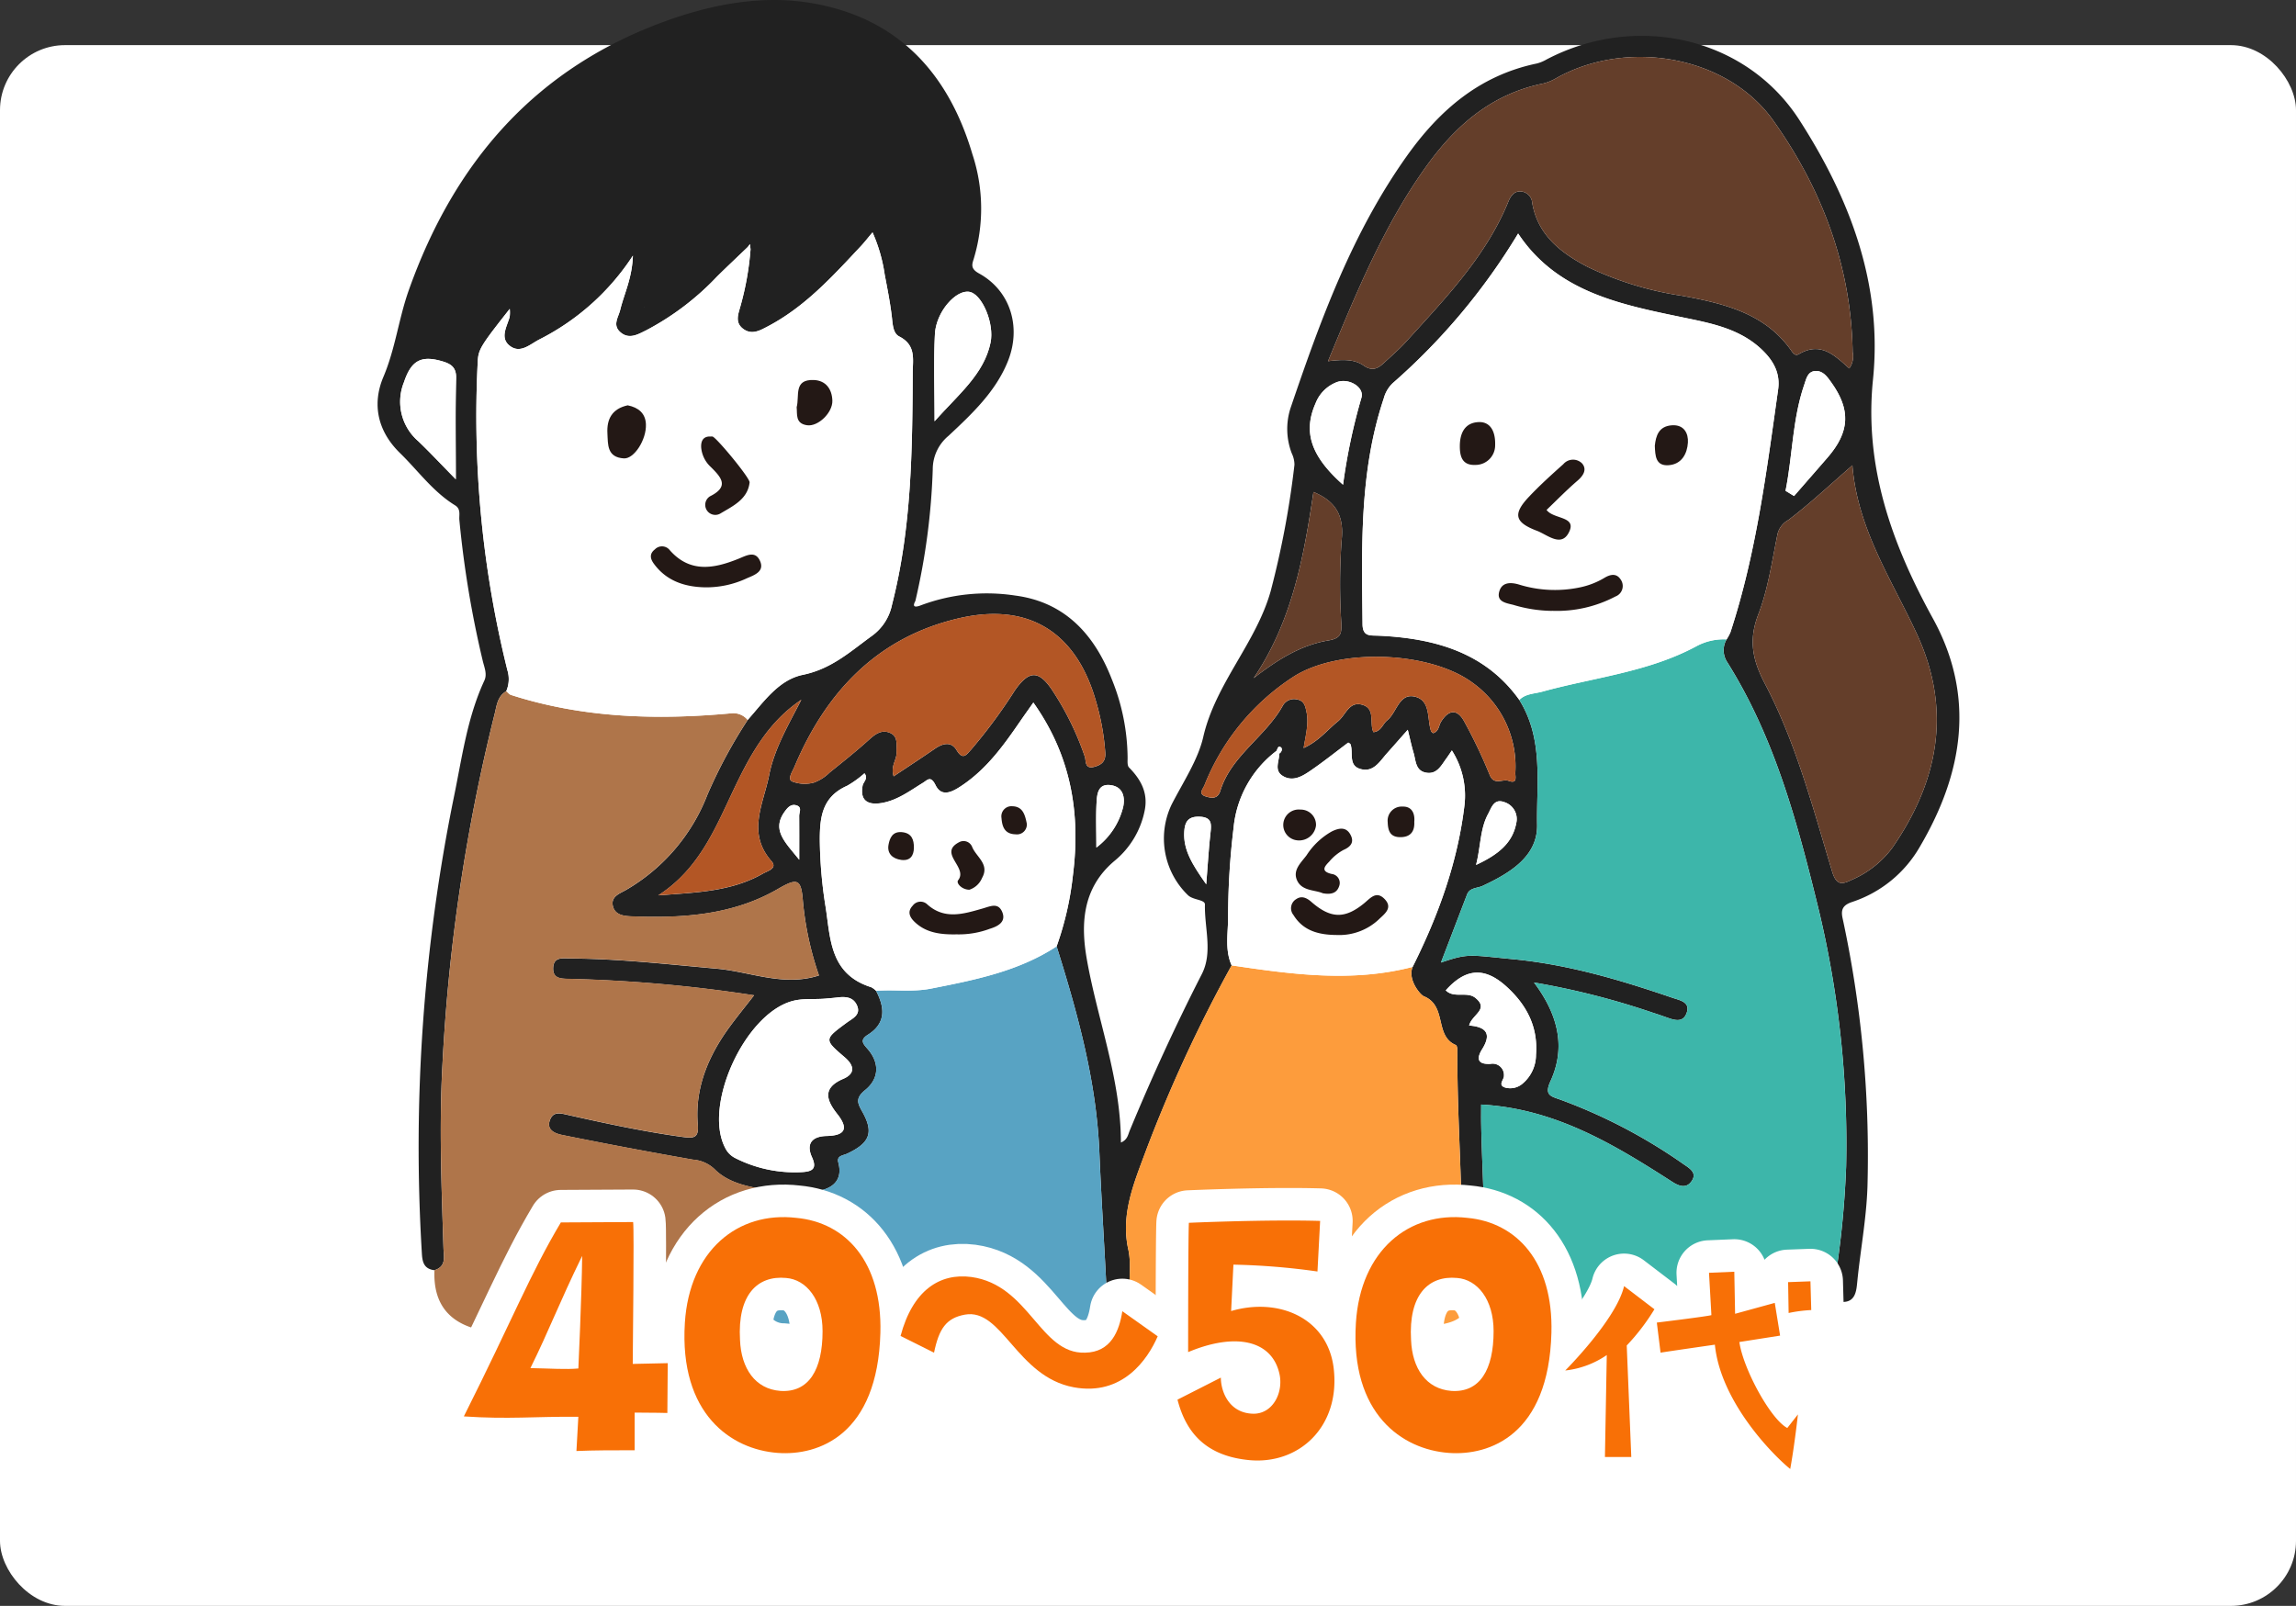
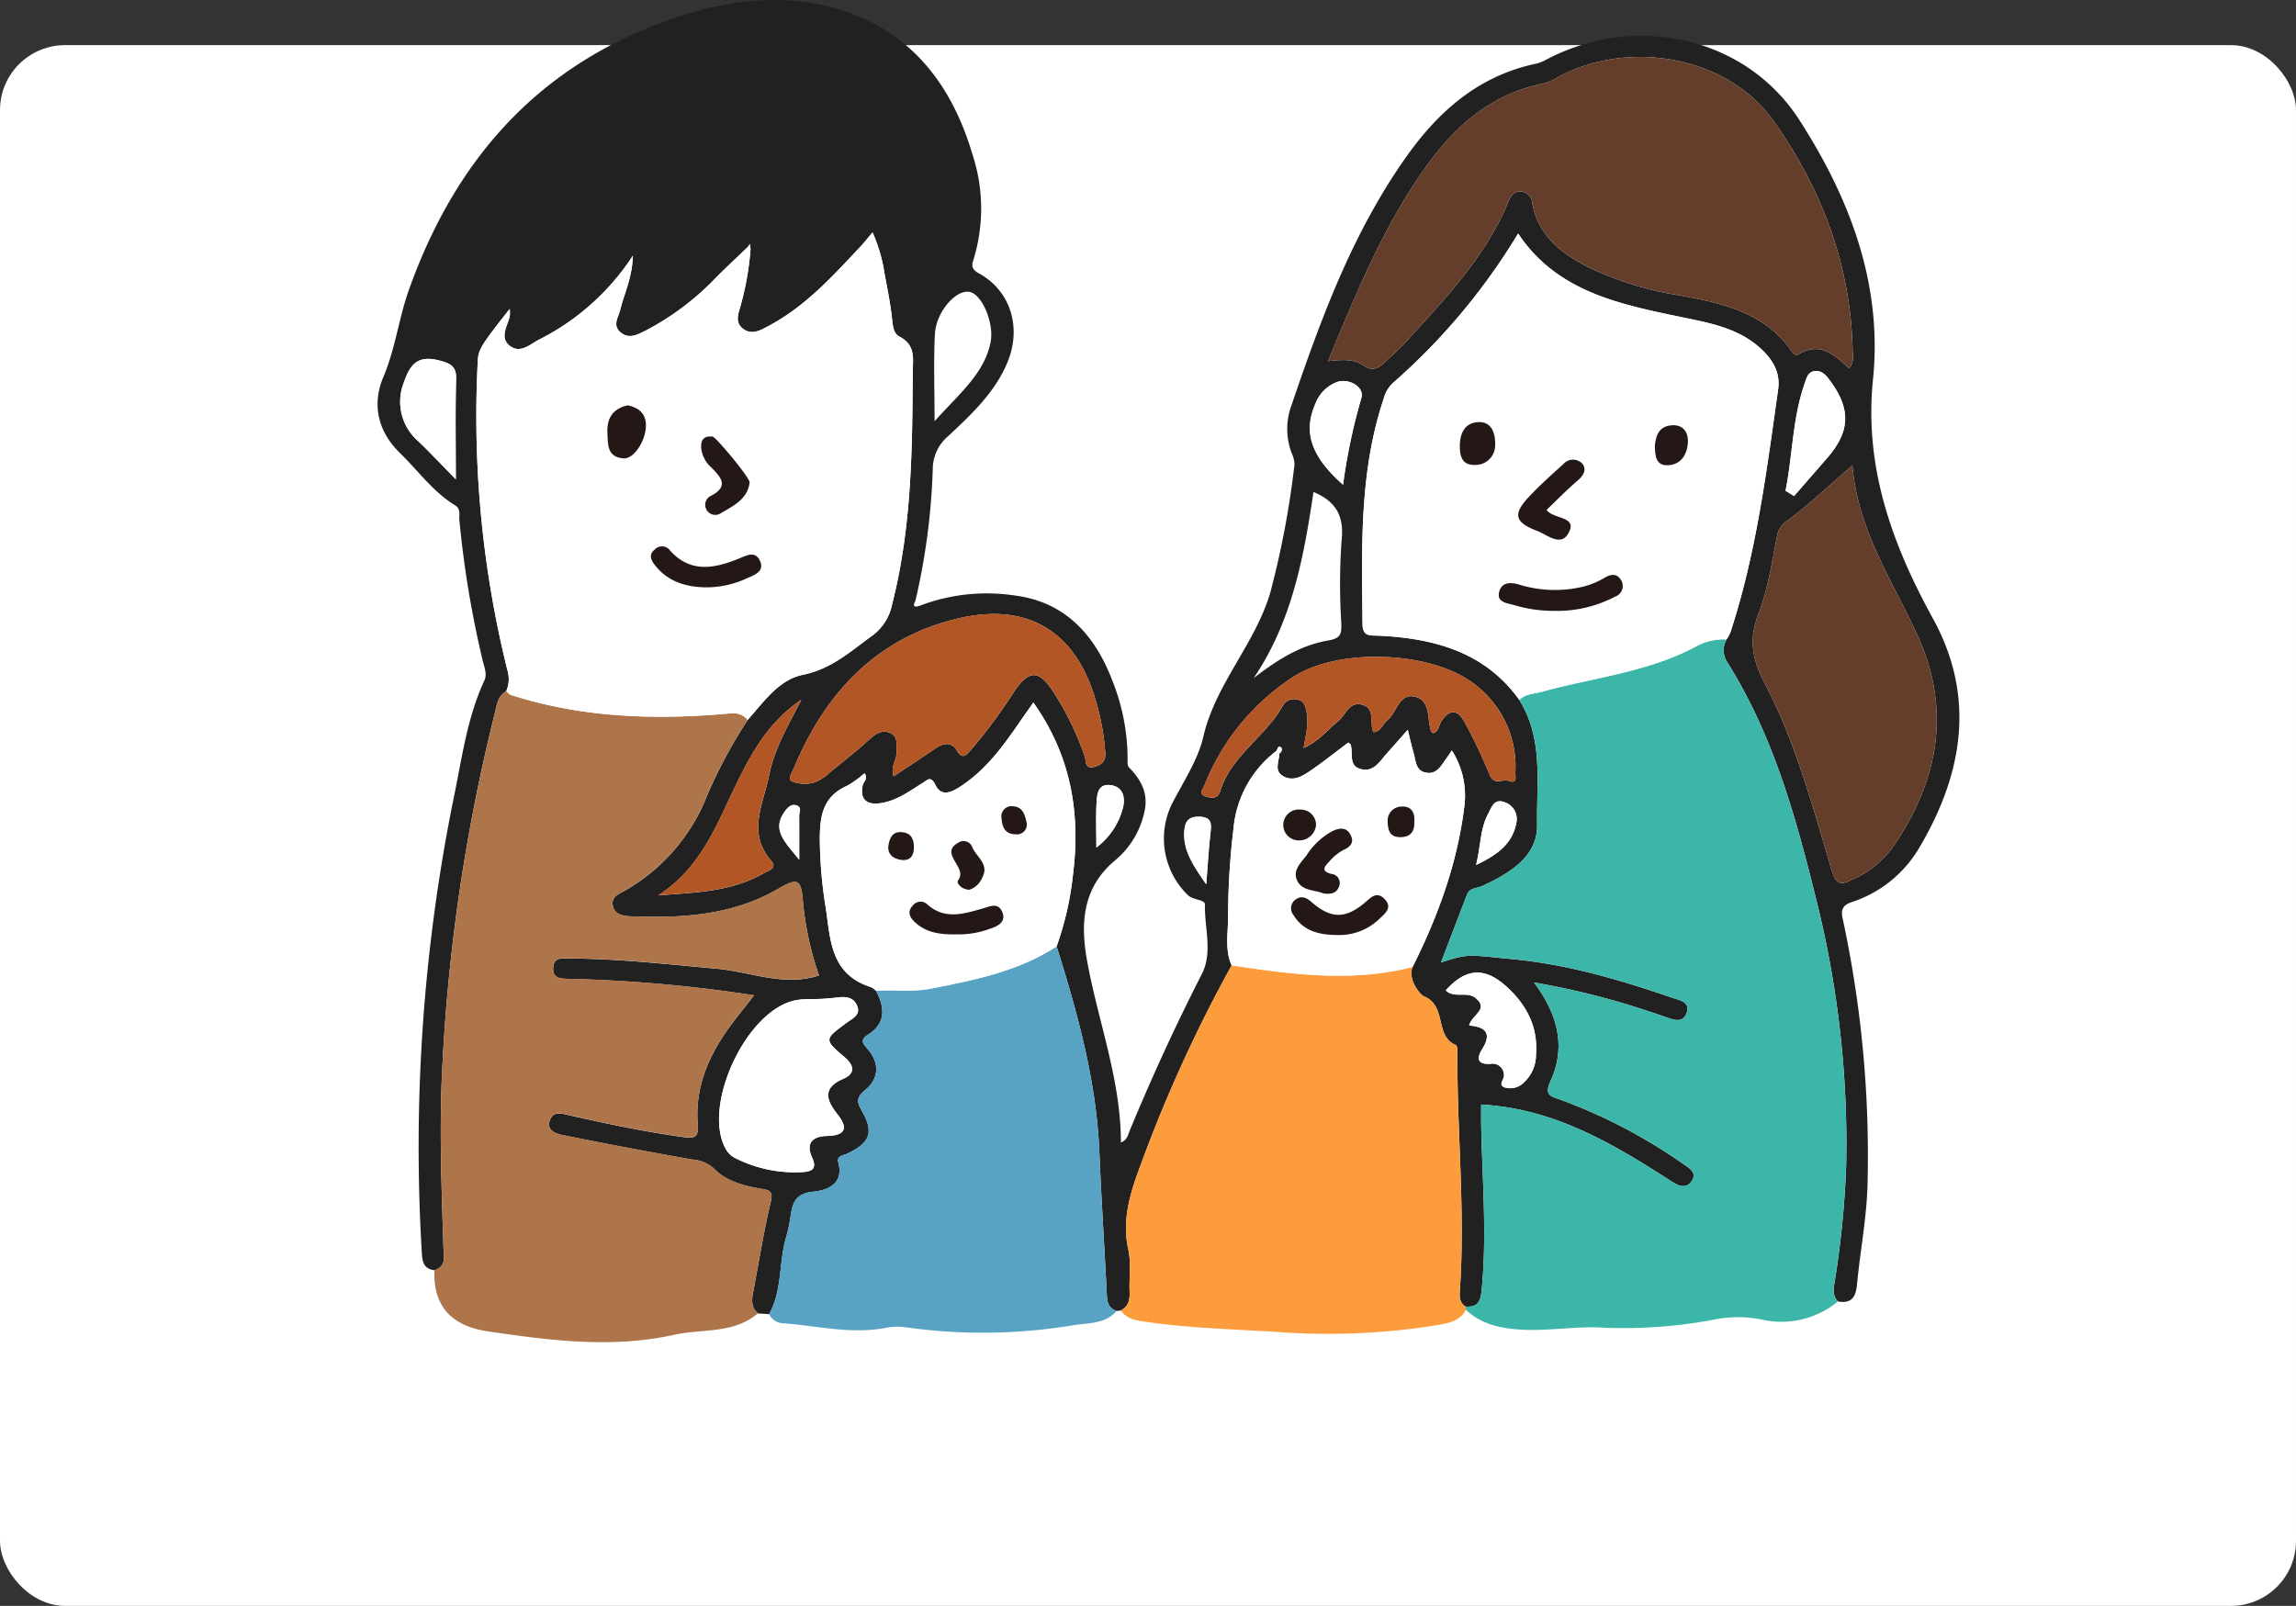
<svg xmlns="http://www.w3.org/2000/svg" width="353" height="246.94" viewBox="0 0 353 246.94">
  <rect x="0" y="0" width="353" height="246.94" fill="#333333" stroke="none" />
  <defs>
    <clipPath id="clip-path">
      <rect id="長方形_2739" data-name="長方形 2739" width="243.194" height="206.396" fill="none" />
    </clipPath>
    <clipPath id="clip-path-2">
-       <rect id="長方形_2474" data-name="長方形 2474" width="217.157" height="48.732" transform="translate(0 0)" fill="none" />
-     </clipPath>
+       </clipPath>
  </defs>
  <g id="type_04" transform="translate(-150 -5038.06)">
    <rect id="長方形_2471" data-name="長方形 2471" width="353" height="240" rx="10" transform="translate(150 5045)" fill="#fff" />
    <g id="グループ_28210" data-name="グループ 28210" transform="translate(208.052 5038.06)">
      <g id="グループ_28210-2" data-name="グループ 28210" clip-path="url(#clip-path)">
        <path id="パス_28088" data-name="パス 28088" d="M8.741,195.328c-1.717-.219-1.869-1.4-1.941-2.729a269.683,269.683,0,0,1,4.929-70.023c1.256-6.044,2.033-12.2,4.685-17.918.467-1.008,0-2.011-.24-3.018a157.191,157.191,0,0,1-3.6-21.682c-.069-.768.269-1.676-.662-2.253C8.5,75.6,6.238,72.386,3.455,69.676,0,66.313-.888,62.156.9,57.941,2.737,53.608,3.245,49,4.793,44.636,11.746,25.054,24.241,10.233,45.1,2.955,51.948.567,59.31-.742,66.513.443,80.173,2.691,87.83,11.48,91.443,23.692A26.7,26.7,0,0,1,91.626,39.9c-.279.847-.407,1.462.846,2.15,4.81,2.64,6.537,8.219,4.446,13.465C95.052,60.2,91.4,63.631,87.77,67.024a6.676,6.676,0,0,0-2.415,5.147,102.97,102.97,0,0,1-2.673,20.244c-.43.772-.224,1.028.657.737a28.92,28.92,0,0,1,14.707-1.57c7.812,1.022,12.256,6.229,14.832,12.854a32.693,32.693,0,0,1,2.434,12.106c0,.5-.072,1.178.222,1.477,1.8,1.827,2.9,3.83,2.44,6.429a13.381,13.381,0,0,1-4.7,7.952c-4.993,4.214-5.166,9.832-4.224,15.151,1.651,9.327,5.22,18.328,5.234,28.138,1.009-.415,1.088-1.194,1.368-1.869,3.374-8.144,7.045-16.158,11.074-24.035,1.711-3.346.384-7.121.476-10.693.02-.772-1.774-.663-2.592-1.42a12.118,12.118,0,0,1-2.536-13.945c1.749-3.424,4.057-6.856,4.868-10.395,1.887-8.235,8.121-14.444,10.368-22.433a138.611,138.611,0,0,0,3.655-19.431,4.1,4.1,0,0,0-.413-1.755,10.46,10.46,0,0,1-.174-7.011c4.58-13.458,9.422-26.825,17.832-38.665,4.923-6.931,11.076-12.417,20.031-14.276a5.891,5.891,0,0,0,1.485-.618c13.741-7.209,30.648-3.463,38.868,9.31C226.411,30.6,231.4,43.78,229.91,58.377c-1.357,13.308,2.849,25.157,9.205,36.711,6.577,11.955,4.689,23.761-2.008,35.135A18.789,18.789,0,0,1,226.7,138.7c-1.5.5-1.742,1.248-1.452,2.545a172.879,172.879,0,0,1,3.835,40.37c-.073,5.194-1.069,10.284-1.582,15.426-.146,1.468-.245,3.6-2.977,3.081-1.016-1.073-.6-2.264-.426-3.5a145.318,145.318,0,0,0,1.688-17.254,154.42,154.42,0,0,0-4.182-39.338c-3.228-13.185-6.687-26.422-14.122-38.243a3.318,3.318,0,0,1-.074-3.47,7.011,7.011,0,0,0,.589-1.1c3.978-12.159,5.548-24.749,7.325-37.3.346-2.447-.636-4.352-2.441-6.093-2.9-2.795-6.559-3.821-10.4-4.633-10.234-2.165-20.8-3.735-27.129-13.275a97.407,97.407,0,0,1-19.268,23,5,5,0,0,0-1.389,2.35c-3.8,11.34-3.376,23.023-3.265,34.7.019,1.986,1.183,1.732,2.5,1.793,8.649.4,16.411,2.6,21.606,9.878,3.754,6.017,2.623,12.77,2.737,19.2.085,4.826-4.134,7.4-8.373,9.382-.835.389-1.993.261-2.4,1.333-1.308,3.4-2.61,6.809-4.01,10.462,4.265-1.438,4.238-1.172,11.134-.508,8.478.816,16.463,3.195,24.4,5.909,1.231.421,2.836.663,2.239,2.348-.585,1.653-2.045,1.049-3.285.613-.607-.213-1.215-.425-1.829-.618a118.265,118.265,0,0,0-18.355-4.675c3.7,4.919,4.933,9.944,2.534,15.176-.972,2.118-.01,2.308,1.476,2.823a82.323,82.323,0,0,1,18.984,9.938c.991.669,2.176,1.378,1.173,2.7-.8,1.064-1.893.667-2.874.038-8.961-5.757-18.027-11.281-29.415-11.905,0,.9-.016,1.916,0,2.937.153,8.47.905,16.934.092,25.414-.161,1.675-.4,2.87-2.513,2.707-.955-.633-.918-1.58-.853-2.518.846-12.208-.459-24.4-.378-36.6,0-.375-.03-1-.24-1.09-3.348-1.4-1.293-6.035-4.935-7.509-.509-.206-2.507-2.514-1.716-4.5,3.976-7.933,6.946-16.156,7.984-24.946a12.929,12.929,0,0,0-1.947-8.347c-.412.6-.624.931-.857,1.248-.8,1.085-1.465,2.522-3.194,2.153-1.559-.332-1.486-1.854-1.828-3-.329-1.1-.566-2.222-.9-3.576-1.251,1.416-2.216,2.519-3.195,3.613-1.105,1.234-2.061,3.011-4.115,2.407-1.852-.546-1.045-2.463-1.476-3.755-.045-.134-.255-.218-.359-.3-1.974,1.479-3.871,3-5.883,4.372-1.222.832-2.668,1.686-4.185.763-1.394-.849-.535-2.26-.541-3.441.433-.266.512-.813.22-.986-.466-.275-.477.348-.678.594a16.824,16.824,0,0,0-6.571,11.848,113.975,113.975,0,0,0-.837,13.518c.023,2.54-.554,5.124.543,7.6a219.063,219.063,0,0,0-13.29,28.8c-1.764,4.76-3.778,9.536-2.6,14.87.462,2.083.11,4.324.2,6.491.05,1.214-.122,2.267-1.365,2.9l-.63.07c-1.224-.411-1.454-1.305-1.509-2.442-.352-7.32-.841-14.634-1.143-21.956-.449-10.89-3.324-21.306-6.573-31.658a47.7,47.7,0,0,0,2.494-10.84c1.215-9.459-.2-18.38-6.071-26.65-.766,1.09-1.43,2.019-2.077,2.958-2.5,3.636-5.074,7.216-8.873,9.776-1.37.924-3.113,1.949-4.081-.027-.75-1.531-1.239-.8-1.954-.359-2,1.224-3.908,2.677-6.3,3.093-2.086.361-3.42-.3-2.962-2.676.112-.581.916-1.1.28-1.889a15.666,15.666,0,0,1-2.656,1.918c-3.812,1.682-4.2,4.756-4.208,8.251a68.692,68.692,0,0,0,.909,10.489c.739,4.82.653,10.24,6.987,12.233a2.919,2.919,0,0,1,.758.561c1.333,2.551,1.571,4.961-1.267,6.749-1.277.8-.742,1.373-.057,2.158,1.915,2.194,1.776,4.6-.344,6.332-1.623,1.325-1.142,2.093-.388,3.458,1.728,3.128,1.047,4.721-2.4,6.338-.626.293-1.637.292-1.351,1.363.85,3.178-1.5,4.252-3.871,4.486-2.586.256-3.136,1.589-3.437,3.526a23.639,23.639,0,0,1-.676,3.332c-1.21,3.927-.571,8.224-2.654,11.971l-1.719-.118c-1.133-.979-.945-2.2-.71-3.441.868-4.567,1.6-9.161,2.666-13.685.342-1.459.05-1.788-1.321-2.01-2.69-.437-5.4-1.122-7.31-3.04a5.355,5.355,0,0,0-3.314-1.462q-10.047-1.761-20.042-3.781c-1.066-.215-2.536-.717-1.96-2.287.52-1.415,1.6-1.073,2.92-.777,5.784,1.3,11.584,2.545,17.48,3.353,1.768.242,2.509.137,2.338-1.892-.471-5.6,1.6-10.538,4.908-15.055,1.152-1.572,2.388-3.088,3.745-4.834a220.971,220.971,0,0,0-28.171-2.523c-1.311-.043-2.836.106-2.711-1.774.113-1.711,1.6-1.371,2.731-1.365,7.5.041,14.93.9,22.385,1.565,5.2.461,10.281,2.806,15.745,1.045a48.419,48.419,0,0,1-2.47-11.423c-.264-3.406-.814-3.637-3.81-1.895-6.96,4.048-14.694,4.539-22.557,4.227-1.109-.044-2.546-.184-2.854-1.606-.32-1.475,1.073-1.9,2.038-2.46a29,29,0,0,0,12.486-14.6,75.769,75.769,0,0,1,6.2-11.526c2.457-2.755,4.748-6.17,8.481-6.94,4.431-.915,7.3-3.584,10.6-5.973a7.809,7.809,0,0,0,3.108-4.781c3.018-11.75,3.132-23.725,3.19-35.707.011-2.068.54-4.238-2.078-5.571-.978-.5-1-1.941-1.142-3.1-.256-2.147-.68-4.277-1.085-6.405a24.622,24.622,0,0,0-1.872-6.5c-.732.867-1.241,1.528-1.811,2.136-4.336,4.625-8.592,9.354-14.414,12.384-1.052.547-2.33,1.3-3.643.331-1.34-.984-.764-2.316-.464-3.42a44.873,44.873,0,0,0,1.575-8.818q-.048-.407-.093-.814l-.341.46c-1.587,1.524-3.195,3.029-4.756,4.576a41.508,41.508,0,0,1-10.9,8.25c-1.169.569-2.579,1.445-3.925.261-1.242-1.093-.306-2.271-.021-3.436.612-2.5,1.837-4.883,1.948-8.329A37.184,37.184,0,0,1,24.895,52.191c-1.393.708-2.858,2.166-4.428,1.09-1.761-1.207-.607-2.984-.161-4.535a5.472,5.472,0,0,0,.013-1.249c-4.51,5.722-4.833,6.249-4.921,8.143a162.274,162.274,0,0,0,4.554,47.4,4.642,4.642,0,0,1-.172,3.249c-1.372.8-1.47,2.264-1.784,3.5A281.3,281.3,0,0,0,9.966,163.8c-.512,9.4-.133,18.767.164,28.148.04,1.283.482,2.782-1.389,3.381M41.048,47.221c6.336-3.969,10.763-8.735,14.9-13.8.812-.994,1.3-2.735,3.091-2.245,1.824.5,1.619,2.221,1.748,3.638.357,3.892-.6,7.688-1.291,12.044,1.571-1.174,2.733-1.928,3.755-2.827a66.98,66.98,0,0,0,11.1-11.709c1.68-2.412,3.106-2.282,4.414.3a19.834,19.834,0,0,1,1.013,2.926,112.048,112.048,0,0,1,2.881,13.065c1.617-3.922,4.832-5.8,5.709-9.367a32.688,32.688,0,0,0,.51-11.68C87.555,15.777,77.318,4.685,65.663,3.576A46.691,46.691,0,0,0,41.651,7.7c-18.392,8.444-29.23,22.713-34.5,41.158-.263.921-1.683,2.855.325,2.99,1.858.125,3.973,2.431,5.972-.509,3.665-5.387,7.284-10.733,9.005-17.033.279-1.021.7-2.041,2.147-1.872,1.318.154,1.338,1.285,1.469,2.131a9.762,9.762,0,0,1-.063,3.076c-.614,3.641-1.316,7.27-2.021,11.1,7.321-3.382,11.564-9.269,15.206-15.67.613-1.078.916-2.634,2.567-2.265,1.561.349,1.4,1.9,1.478,3.128.256,4.279-.877,8.375-2.191,13.283M146.123,55.54c2.2-.265,4.024-.347,5.472.666,1.3.91,2.18.486,3.1-.371,1.164-1.082,2.38-2.125,3.439-3.294,6.016-6.641,12.279-13.122,15.7-21.495.355-.87.916-1.77,2.113-1.586a1.9,1.9,0,0,1,1.577,1.753c.836,4.875,4.328,7.661,8.563,9.85a50.824,50.824,0,0,0,14.431,4.418c6.464,1.179,12.745,2.682,16.763,8.336.283.4.626,1,1.237.637,3.4-2.008,5.555.26,7.747,2.2a3.165,3.165,0,0,0,.521-2.514c-.211-13.074-4.631-24.955-12.218-35.622-7.053-9.915-22.371-12.611-33.282-6.539a7.423,7.423,0,0,1-2.055.859c-8.067,1.64-13.581,6.575-18.034,12.79-6.506,9.08-10.663,19.249-15.072,29.913m80.624,16.013c-3.54,3.076-6.554,5.908-9.843,8.411a3.362,3.362,0,0,0-1.676,2.192c-.849,4.142-1.441,8.4-2.952,12.331s-.913,6.967,1.019,10.649c4.791,9.131,7.377,19.084,10.328,28.86.691,2.288,1.606,1.978,3.084,1.268a15.27,15.27,0,0,0,6.182-4.905c7.129-10.321,9.152-21.189,3.784-32.837-3.845-8.344-9.155-16.163-9.928-25.968M79.344,119.38c2.27-1.516,4.319-2.852,6.33-4.239,1.218-.841,2.524-1.168,3.349.213.979,1.639,1.551.649,2.23-.079a80.248,80.248,0,0,0,6.728-9.11c2.206-3.16,3.731-3.141,5.865.157a44.613,44.613,0,0,1,4.9,10.068c.182.542-.074,1.936,1.426,1.534,1.122-.3,1.786-.828,1.709-2.141a37.075,37.075,0,0,0-1.423-7.911c-2.943-10.426-10.134-15.326-21.055-12.8C76.714,98,68.851,106.592,64.09,117.912c-.311.741-1.106,1.866-.372,2.25a5.375,5.375,0,0,0,3.358.179,6.657,6.657,0,0,0,2.411-1.535c2.071-1.665,4.155-3.322,6.118-5.1.943-.854,1.905-1.528,3.137-1.028,1.384.563.983,1.9,1.047,3.008.066,1.152-.967,2.117-.444,3.694m-10.59,34.188c-1.716.144-3.437-.1-5.155.414C56.36,156.128,50.06,170.023,53.435,176.5a3.413,3.413,0,0,0,1.513,1.561,20.2,20.2,0,0,0,10.315,2.178c1.555-.089,2.342-.494,1.522-2.293-.843-1.851-.25-3.2,2.272-3.261,2.728-.063,3.444-1.066,1.641-3.35-1.562-1.978-2.51-3.98.891-5.435,1.877-.8,1.725-2.044.213-3.334-3.19-2.721-3.144-2.742.321-5.3.894-.661,2.233-1.2,1.581-2.667-.566-1.277-1.746-1.376-3.008-1.214-.645.082-1.3.126-1.943.188m84.35-40.985c1.217-.122,1.408-1.237,2.114-1.806,1.492-1.2,1.81-4.226,4.259-3.652,2.467.578,1.861,3.4,2.486,5.282.044.133.212.229.316.336.918-.286.856-1.159,1.224-1.754,1.18-1.906,2.506-2,3.567-.051a78.781,78.781,0,0,1,3.909,8.208c.679,1.692,1.98.58,2.932.929,1.373.5,1-.652,1.013-1.219a15.822,15.822,0,0,0-6.526-13.837c-6.638-4.947-20.779-5.436-27.7-.882a35.436,35.436,0,0,0-13.563,16.6c-.24.589-1.024,1.353.193,1.733.922.287,1.846.422,2.252-.894,1.656-5.372,6.979-8.325,9.6-13.08a1.976,1.976,0,0,1,2.216-.934c1.1.193,1.243,1.087,1.413,1.864.391,1.784-.1,3.573-.431,5.6,2.363-1.085,3.649-2.8,5.289-4.117,1.172-.939,1.679-3.092,3.687-2.549,2.142.58,1.086,2.821,1.758,4.228m-109.95,25.09c5.615-.436,11.188-.538,16.084-3.345.714-.409,2.3-.789,1.3-1.933-3.812-4.35-1.214-8.782-.355-13.161.817-4.163,3.022-7.851,4.959-11.637-4.919,3.3-7.638,8.084-10.035,13.05-3.014,6.245-5.447,12.834-11.955,17.025M143.89,75.65c-1.488,10-3.283,19.9-9.2,28.628,3.519-2.718,7.13-5.061,11.492-5.794,2.007-.337,2.025-1.16,1.988-2.644a94.555,94.555,0,0,1,.041-12.7c.411-3.7-.783-6.018-4.326-7.486m23.936,82.045c2.815.215,3.392,1.409,2,3.637-.757,1.213-.955,2.375,1.272,2.262a1.742,1.742,0,0,1,2.077,1.837c.027.6-1.012,1.429.2,1.807a2.9,2.9,0,0,0,2.715-.653,5.775,5.775,0,0,0,2.012-4.4c.329-4.2-1.356-7.585-4.535-10.476-3.3-3-6.233-2.905-9.335.579,1.273,1.287,3.255.1,4.562,1.163,2.166,1.77-.559,2.552-.969,4.242M85.636,64.776c3.75-4.212,7.591-7.245,8.6-12.085.615-2.945-1.285-7.426-3.216-7.807-2.066-.408-5.15,3.04-5.333,6.475-.222,4.17-.053,8.36-.053,13.417M12.028,73.705c0-5.685-.083-10.62.048-15.549.042-1.571-.678-2.159-2.024-2.567-3.358-1.019-4.871-.159-5.989,3.174a8,8,0,0,0,2.169,9.056c1.808,1.73,3.512,3.558,5.8,5.886m204.438,1.769,1.308.8c1.722-1.976,3.451-3.946,5.164-5.93,3.414-3.954,3.576-7.332.559-11.543-.615-.858-1.272-1.837-2.487-1.747-1.159.086-1.361,1.215-1.652,2.059-1.838,5.321-1.8,10.926-2.892,16.363m-68.032-.938a90.37,90.37,0,0,1,2.829-13.383c.478-1.617-1.937-3.081-3.795-2.389a5.685,5.685,0,0,0-3.262,3.263c-1.925,4.364-.767,8.084,4.228,12.509M168.886,133c3.393-1.579,5.619-3.348,6.189-6.468a2.718,2.718,0,0,0-1.886-3.2c-1.565-.563-1.938.883-2.45,1.828-1.254,2.319-1.114,4.925-1.854,7.84m-58.377-2.674a11.109,11.109,0,0,0,4.125-6.249c.3-1.448.011-3.053-1.87-3.337-2.006-.3-2.148,1.36-2.222,2.65-.122,2.136-.033,4.284-.033,6.936m16.891,5.65c.26-3.232.39-5.584.658-7.921.158-1.378.22-2.424-1.753-2.472-1.811-.044-2.2.959-2.283,2.313-.168,2.828,1.264,5.066,3.378,8.08M64.826,132.2c0-2.879.011-4.817-.007-6.756,0-.552.474-1.287-.369-1.587-.875-.311-1.419.341-1.841.917-2.06,2.811-.016,4.665,2.216,7.426" transform="translate(0 0)" fill="#212121" />
        <path id="パス_28089" data-name="パス 28089" d="M344.475,317.355c2.111.163,2.353-1.032,2.513-2.707.813-8.48.061-16.944-.091-25.414-.019-1.02,0-2.041,0-2.937,11.389.624,20.455,6.149,29.416,11.905.98.63,2.069,1.027,2.873-.038,1-1.327-.182-2.036-1.173-2.7a82.3,82.3,0,0,0-18.984-9.938c-1.485-.515-2.447-.705-1.476-2.823,2.4-5.232,1.164-10.257-2.534-15.176a118.261,118.261,0,0,1,18.355,4.675c.614.194,1.222.406,1.829.619,1.24.435,2.7,1.039,3.285-.613.6-1.685-1.008-1.927-2.239-2.348-7.934-2.714-15.92-5.092-24.4-5.909-6.9-.664-6.868-.93-11.134.508,1.4-3.653,2.7-7.059,4.01-10.462.412-1.073,1.57-.944,2.4-1.333,4.24-1.977,8.458-4.556,8.373-9.382-.113-6.434,1.018-13.187-2.737-19.2.96-.975,2.312-.938,3.53-1.274,7.929-2.187,16.3-3,23.661-6.969a8.874,8.874,0,0,1,4.674-1.067,3.32,3.32,0,0,0,.074,3.471c7.435,11.821,10.893,25.057,14.122,38.242a154.381,154.381,0,0,1,4.182,39.338,145.34,145.34,0,0,1-1.688,17.254c-.168,1.236-.59,2.426.427,3.5a13.6,13.6,0,0,1-11.737,2.774,18.563,18.563,0,0,0-6.767-.083,74.778,74.778,0,0,1-17.57,1.338c-3.882-.252-7.94.471-11.921.336-3.348-.114-6.632-.676-9.19-3.069a.636.636,0,0,1-.088-.511" transform="translate(-177.224 -116.449)" fill="#3db6aa" />
        <path id="パス_28090" data-name="パス 28090" d="M66.354,236.608a75.75,75.75,0,0,0-6.2,11.526,28.992,28.992,0,0,1-12.486,14.6c-.965.564-2.358.985-2.038,2.46.308,1.421,1.744,1.562,2.854,1.606,7.862.312,15.6-.178,22.557-4.226,3-1.743,3.547-1.511,3.81,1.895a48.467,48.467,0,0,0,2.47,11.422c-5.463,1.761-10.545-.584-15.744-1.045-7.455-.661-14.886-1.524-22.385-1.565-1.135-.006-2.618-.346-2.731,1.365-.124,1.879,1.4,1.731,2.712,1.774a220.979,220.979,0,0,1,28.171,2.522c-1.357,1.746-2.594,3.262-3.746,4.834-3.31,4.518-5.378,9.454-4.908,15.055.171,2.029-.571,2.134-2.338,1.892-5.9-.808-11.7-2.052-17.48-3.353-1.317-.3-2.4-.638-2.919.777-.576,1.569.893,2.071,1.96,2.286q9.993,2.017,20.041,3.782a5.356,5.356,0,0,1,3.315,1.462c1.912,1.918,4.62,2.6,7.31,3.04,1.37.222,1.663.551,1.32,2.01-1.061,4.525-1.8,9.119-2.666,13.686-.236,1.238-.424,2.462.71,3.441-3.711,3.2-8.583,2.35-12.921,3.311-9.549,2.118-19.081.867-28.583-.526-5.622-.824-8.471-3.9-8.234-9.41,1.871-.6,1.429-2.1,1.389-3.381-.3-9.381-.676-18.745-.164-28.147a281.271,281.271,0,0,1,8.031-54.013c.314-1.237.412-2.7,1.784-3.5.242.2.452.488.733.579,11.066,3.56,22.446,3.882,33.926,2.817a2.858,2.858,0,0,1,2.456,1.02" transform="translate(-9.46 -125.905)" fill="#af754a" />
        <path id="パス_28091" data-name="パス 28091" d="M291.1,376.754a.636.636,0,0,0,.088.511c-.893,1.708-2.664,2.049-4.341,2.338a105.156,105.156,0,0,1-24.494,1.076c-6.676-.419-13.363-.579-20-1.517-1.629-.23-3.224-.368-4.252-1.808,1.243-.629,1.416-1.682,1.365-2.9-.09-2.167.262-4.407-.2-6.49-1.182-5.335.832-10.11,2.6-14.87a219.126,219.126,0,0,1,13.29-28.8c9.262,1.383,18.525,2.65,27.822.239-.791,1.989,1.207,4.3,1.716,4.5,3.642,1.474,1.586,6.108,4.935,7.509.21.088.243.715.24,1.091-.081,12.2,1.224,24.389.378,36.6-.065.938-.1,1.885.853,2.518" transform="translate(-123.853 -175.849)" fill="#fd9c3c" />
        <path id="パス_28092" data-name="パス 28092" d="M169.655,317.9c3.249,10.353,6.123,20.768,6.573,31.658.3,7.321.791,14.636,1.143,21.956.055,1.137.285,2.031,1.509,2.442-1.774,2.109-4.515,1.824-6.834,2.234a84.606,84.606,0,0,1-25.976.235,9.6,9.6,0,0,0-2.881.182c-5.2.927-10.275-.321-15.4-.739a2.48,2.48,0,0,1-2.34-1.416c2.084-3.746,1.445-8.044,2.654-11.971a23.575,23.575,0,0,0,.676-3.332c.3-1.937.851-3.27,3.437-3.526,2.367-.234,4.721-1.308,3.871-4.486-.286-1.071.725-1.069,1.351-1.363,3.445-1.616,4.126-3.209,2.4-6.338-.754-1.365-1.235-2.133.388-3.458,2.121-1.732,2.259-4.138.344-6.332-.685-.785-1.22-1.354.058-2.158,2.838-1.788,2.6-4.2,1.267-6.75,2.8-.216,5.608.22,8.424-.334,6.766-1.332,13.505-2.671,19.335-6.5" transform="translate(-65.255 -172.379)" fill="#58a3c3" />
        <path id="パス_28093" data-name="パス 28093" d="M73.376,153.021A2.858,2.858,0,0,0,70.92,152c-11.48,1.065-22.86.743-33.926-2.817-.281-.09-.49-.381-.733-.579a4.644,4.644,0,0,0,.172-3.25,162.258,162.258,0,0,1-4.554-47.4c.088-1.894.411-2.42,4.921-8.143a5.471,5.471,0,0,1-.013,1.249c-.447,1.55-1.6,3.328.16,4.535,1.57,1.076,3.035-.382,4.428-1.09A37.18,37.18,0,0,0,55.734,81.622c-.111,3.446-1.336,5.826-1.948,8.329-.285,1.165-1.222,2.344.021,3.436,1.346,1.184,2.755.308,3.925-.261a41.508,41.508,0,0,0,10.9-8.25c1.561-1.547,3.169-3.052,4.755-4.576a2.393,2.393,0,0,0,.436.354,45.021,45.021,0,0,1-1.577,8.817c-.3,1.1-.876,2.436.464,3.42,1.313.965,2.592.216,3.643-.331,5.822-3.03,10.078-7.758,14.414-12.384.57-.608,1.079-1.268,1.811-2.135a24.6,24.6,0,0,1,1.872,6.5c.406,2.128.829,4.258,1.086,6.405.139,1.162.164,2.6,1.141,3.1,2.619,1.333,2.089,3.5,2.079,5.571-.059,11.982-.173,23.957-3.191,35.707a7.807,7.807,0,0,1-3.108,4.781c-3.3,2.389-6.171,5.058-10.6,5.973-3.733.77-6.024,4.185-8.481,6.94M66.732,132.63a14.688,14.688,0,0,0,6.578-1.412c1.178-.5,2.682-1.046,1.981-2.633-.733-1.658-2.1-.836-3.295-.354-3.8,1.533-7.475,2.228-10.594-1.322a1.513,1.513,0,0,0-2.283-.111c-.881.687-.7,1.455-.167,2.186,1.879,2.591,4.612,3.561,7.781,3.645m.716-23.187c-.917.062-1.262.7-1.217,1.663a4.6,4.6,0,0,0,1.476,3.018c1.626,1.615,2.887,3.014-.12,4.514a1.546,1.546,0,0,0,1.552,2.672c1.971-1.181,4.236-2.2,4.539-4.806.078-.671-5.178-7.015-5.717-7.06-.107-.009-.215,0-.512,0m-12.51-4.8c-2.415.525-3.243,2.127-3.124,4.306.094,1.711-.089,3.693,2.528,3.857,1.578.1,3.488-2.882,3.392-5.255-.067-1.66-1.119-2.567-2.8-2.907m25.974.294c.119,1.062-.253,2.509,1.611,2.77,1.684.236,3.933-1.933,3.879-3.782-.052-1.748-.974-3.109-2.866-3.177-3.144-.114-2.155,2.448-2.624,4.188" transform="translate(-16.481 -42.318)" fill="#fff" />
        <path id="パス_28094" data-name="パス 28094" d="M371.482,140.859a8.869,8.869,0,0,0-4.675,1.067c-7.361,3.968-15.732,4.783-23.661,6.969-1.218.336-2.57.3-3.53,1.273-5.2-7.281-12.958-9.478-21.606-9.878-1.321-.061-2.485.193-2.5-1.793-.111-11.672-.537-23.355,3.265-34.7a5,5,0,0,1,1.389-2.35,97.407,97.407,0,0,0,19.268-23c6.331,9.54,16.9,11.11,27.129,13.275,3.839.812,7.5,1.838,10.4,4.633,1.806,1.741,2.787,3.646,2.441,6.094-1.776,12.553-3.346,25.143-7.325,37.3a7.011,7.011,0,0,1-.589,1.1M344.6,136.48a19.318,19.318,0,0,0,9.784-2.2,1.722,1.722,0,0,0,.789-2.633c-.638-.975-1.578-.8-2.536-.2a12.107,12.107,0,0,1-3.562,1.4,18.679,18.679,0,0,1-9.611-.432c-1.3-.363-2.523-.289-2.93,1.061-.481,1.6.983,1.806,2.128,2.085a21.331,21.331,0,0,0,5.938.932m-.8-15.523c1.567-1.5,3.1-3.069,4.759-4.5.939-.808,1.471-1.748.7-2.653a1.965,1.965,0,0,0-2.889.123c-1.812,1.624-3.627,3.258-5.286,5.02-2.484,2.637-2.207,3.923,1.244,5.222,1.524.574,3.64,2.51,4.829.382,1.5-2.687-2.265-2.1-3.354-3.592m-7.908-9.934c.074-2.315-.85-3.635-2.515-3.573-2.177.081-2.914,1.739-2.915,3.711,0,1.616.394,2.969,2.414,2.875a3.015,3.015,0,0,0,3.016-3.013m24.549.062c.058,1.534.121,3.116,2.082,3,2.059-.127,2.9-1.776,3.005-3.482.087-1.39-.571-2.768-2.423-2.66-2.076.121-2.507,1.647-2.664,3.147" transform="translate(-164.075 -42.543)" fill="#fff" />
        <path id="パス_28095" data-name="パス 28095" d="M48.006,51.21c1.314-4.908,2.447-9,2.191-13.283-.073-1.23.083-2.779-1.478-3.129-1.651-.369-1.953,1.187-2.567,2.265-3.643,6.4-7.886,12.288-15.206,15.67.7-3.831,1.406-7.459,2.021-11.1a9.787,9.787,0,0,0,.063-3.075c-.131-.845-.152-1.978-1.469-2.131-1.443-.168-1.868.852-2.147,1.872-1.721,6.3-5.341,11.645-9.005,17.033-2,2.939-4.114.634-5.973.509-2.008-.135-.588-2.069-.325-2.99,5.269-18.444,16.107-32.714,34.5-41.158A46.687,46.687,0,0,1,72.622,7.565c11.655,1.109,21.892,12.2,23.218,23.987a32.678,32.678,0,0,1-.511,11.68c-.877,3.565-4.092,5.445-5.709,9.366a112.09,112.09,0,0,0-2.881-13.065,19.871,19.871,0,0,0-1.013-2.926c-1.309-2.578-2.734-2.708-4.414-.3a67,67,0,0,1-11.1,11.71c-1.022.9-2.184,1.652-3.755,2.826.7-4.356,1.648-8.152,1.291-12.044-.13-1.416.076-3.139-1.748-3.637-1.794-.49-2.279,1.251-3.092,2.245-4.137,5.064-8.565,9.83-14.9,13.8" transform="translate(-6.959 -3.989)" fill="#212121" stroke="#212121" stroke-width="1" />
        <path id="パス_28096" data-name="パス 28096" d="M304.521,65.914C308.93,55.249,313.086,45.081,319.593,36c4.453-6.214,9.967-11.149,18.033-12.79a7.4,7.4,0,0,0,2.055-.859c10.911-6.072,26.229-3.376,33.282,6.539,7.588,10.667,12.007,22.548,12.218,35.622a3.164,3.164,0,0,1-.521,2.514c-2.191-1.941-4.345-4.21-7.747-2.2-.611.361-.953-.239-1.236-.637-4.018-5.654-10.3-7.157-16.763-8.336a50.854,50.854,0,0,1-14.431-4.418c-4.235-2.189-7.727-4.975-8.564-9.85a1.9,1.9,0,0,0-1.577-1.752c-1.2-.184-1.757.715-2.112,1.586-3.418,8.372-9.68,14.854-15.7,21.495-1.059,1.17-2.275,2.212-3.439,3.294-.922.857-1.8,1.281-3.1.371-1.449-1.013-3.27-.931-5.472-.666" transform="translate(-158.398 -10.374)" fill="#643e2a" />
        <path id="パス_28097" data-name="パス 28097" d="M455.935,156.313c.773,9.8,6.083,17.624,9.928,25.968,5.368,11.648,3.345,22.516-3.784,32.837a15.271,15.271,0,0,1-6.182,4.906c-1.478.71-2.394,1.02-3.084-1.268-2.951-9.776-5.537-19.729-10.328-28.86-1.932-3.681-2.526-6.728-1.019-10.649s2.1-8.189,2.952-12.331a3.361,3.361,0,0,1,1.676-2.192c3.288-2.5,6.3-5.335,9.842-8.411" transform="translate(-229.189 -84.76)" fill="#643e2a" />
        <path id="パス_28098" data-name="パス 28098" d="M178.1,273.488c-5.83,3.834-12.57,5.173-19.335,6.5-2.816.554-5.623.118-8.424.335a2.906,2.906,0,0,0-.758-.561c-6.334-1.994-6.248-7.413-6.987-12.233a68.683,68.683,0,0,1-.909-10.489c0-3.495.4-6.569,4.208-8.251a15.672,15.672,0,0,0,2.656-1.918c.636.793-.168,1.308-.28,1.888-.459,2.374.876,3.037,2.962,2.676,2.4-.415,4.3-1.868,6.3-3.093.715-.437,1.2-1.172,1.954.359.968,1.976,2.711.951,4.082.027,3.8-2.561,6.372-6.14,8.873-9.776.646-.94,1.311-1.869,2.077-2.959,5.871,8.271,7.286,17.191,6.071,26.651a47.7,47.7,0,0,1-2.494,10.84m-15.378-1.841a13.589,13.589,0,0,0,5.083-.85c1.207-.367,2.611-1.036,1.906-2.636-.633-1.439-1.8-.829-3-.488-2.868.816-5.816,1.771-8.485-.618a1.489,1.489,0,0,0-2.256.179c-.864.906-.471,1.747.242,2.448,1.7,1.67,3.9,2.022,6.507,1.964m1.97-6.861a3.2,3.2,0,0,0,1.951-1.827c1.173-2.1-.879-3.2-1.516-4.715a1.421,1.421,0,0,0-1.883-.832c-3.542,1.711,1.3,3.908-.289,5.917-.352.444.59,1.463,1.738,1.456m8.825-10.142c-.271-1.349-.6-2.649-2.206-2.694a1.554,1.554,0,0,0-1.689,1.807c.1,1.3.458,2.464,2.157,2.505a1.521,1.521,0,0,0,1.738-1.618m-17.361,3.69c.008-1.245-.331-2.274-1.863-2.406-1.441-.124-1.856.929-2.039,1.939-.25,1.371.649,2.165,1.968,2.335,1.356.175,1.918-.648,1.934-1.868" transform="translate(-73.7 -127.968)" fill="#fff" />
        <path id="パス_28099" data-name="パス 28099" d="M300.735,281.625c-9.3,2.41-18.56,1.143-27.822-.24-1.1-2.472-.52-5.056-.543-7.6a113.971,113.971,0,0,1,.838-13.518,16.822,16.822,0,0,1,6.57-11.848q.232.194.459.392c.006,1.181-.853,2.592.541,3.441,1.517.924,2.964.069,4.185-.763,2.012-1.37,3.909-2.893,5.883-4.372.1.083.314.168.359.3.43,1.292-.377,3.209,1.475,3.755,2.053.6,3.01-1.173,4.114-2.407.978-1.093,1.944-2.2,3.2-3.613.337,1.354.574,2.477.9,3.576.343,1.144.268,2.666,1.828,3,1.729.368,2.4-1.068,3.194-2.153.233-.317.446-.647.857-1.248a12.926,12.926,0,0,1,1.947,8.347c-1.038,8.789-4.008,17.013-7.984,24.946m-11.686-4.913a8.867,8.867,0,0,0,6.471-2.381c.86-.835,2.215-1.755.94-3.11-1.309-1.392-2.225-.163-3.206.638-2.952,2.406-5.137,2.355-8.111-.255-.754-.661-1.517-.94-2.3-.41a1.637,1.637,0,0,0-.426,2.449c1.5,2.448,3.909,3.049,6.629,3.07m-2.138-6.424c1.3.246,2.179-.011,2.536-1.1a1.387,1.387,0,0,0-1.15-1.861c-1.785-.417-1.058-1.2-.371-1.909a7.479,7.479,0,0,1,2.186-1.789c1.285-.558,1.648-1.336,1.025-2.421-.676-1.178-1.784-.929-2.814-.428a11.03,11.03,0,0,0-3.886,3.666c-.848,1.14-2.165,2.27-1.474,3.843.735,1.673,2.71,1.462,3.948,1.995m-1.028-10.4a2.34,2.34,0,0,0-2.4-2.454,2.375,2.375,0,1,0-.464,4.727,2.611,2.611,0,0,0,2.862-2.274m15.111-.573c.118-1.261-.352-2.384-1.777-2.346a2.167,2.167,0,0,0-2.311,2.385c.044,1.246.314,2.287,1.874,2.314,1.6.027,2.295-.849,2.214-2.352" transform="translate(-141.606 -132.937)" fill="#fff" />
        <path id="パス_28100" data-name="パス 28100" d="M148.086,231.222c-.523-1.577.511-2.542.444-3.694-.064-1.113.338-2.445-1.047-3.008-1.232-.5-2.194.174-3.137,1.028-1.963,1.777-4.047,3.435-6.118,5.1a6.658,6.658,0,0,1-2.411,1.535A5.375,5.375,0,0,1,132.46,232c-.734-.385.06-1.51.372-2.25,4.761-11.32,12.624-19.912,25.312-22.844,10.921-2.523,18.112,2.377,21.055,12.8a37.015,37.015,0,0,1,1.423,7.911c.077,1.313-.587,1.84-1.709,2.141-1.5.4-1.244-.992-1.426-1.534a44.611,44.611,0,0,0-4.9-10.068c-2.134-3.3-3.659-3.316-5.866-.157a80.186,80.186,0,0,1-6.728,9.11c-.678.728-1.251,1.718-2.23.079-.825-1.381-2.131-1.054-3.349-.213-2.011,1.387-4.06,2.723-6.33,4.239" transform="translate(-68.743 -111.842)" fill="#b35625" />
        <path id="パス_28101" data-name="パス 28101" d="M125.662,335.189c.648-.061,1.3-.105,1.943-.188,1.262-.162,2.442-.063,3.008,1.215.652,1.47-.686,2.006-1.581,2.667-3.466,2.558-3.511,2.579-.321,5.3,1.513,1.291,1.665,2.531-.213,3.335-3.4,1.455-2.452,3.457-.891,5.435,1.8,2.284,1.088,3.287-1.641,3.349-2.522.058-3.115,1.41-2.272,3.261.819,1.8.032,2.2-1.523,2.293a20.211,20.211,0,0,1-10.315-2.177,3.415,3.415,0,0,1-1.513-1.561c-3.375-6.474,2.925-20.37,10.163-22.515,1.719-.509,3.44-.27,5.155-.414" transform="translate(-56.909 -181.621)" fill="#fff" />
        <path id="パス_28102" data-name="パス 28102" d="M290.4,232.221c-.673-1.407.383-3.648-1.758-4.228-2.008-.543-2.515,1.609-3.687,2.548-1.639,1.314-2.925,3.032-5.288,4.117.326-2.026.822-3.814.431-5.6-.17-.776-.316-1.671-1.413-1.863a1.976,1.976,0,0,0-2.216.934c-2.618,4.755-7.941,7.709-9.6,13.08-.406,1.316-1.33,1.181-2.252.894-1.217-.38-.432-1.144-.192-1.733a35.435,35.435,0,0,1,13.563-16.6c6.924-4.554,21.065-4.065,27.7.882a15.821,15.821,0,0,1,6.527,13.837c-.015.567.36,1.723-1.013,1.219-.953-.349-2.253.763-2.932-.929a78.623,78.623,0,0,0-3.909-8.208c-1.06-1.951-2.386-1.854-3.567.051-.368.594-.305,1.468-1.224,1.754-.1-.107-.272-.2-.316-.336-.625-1.886-.019-4.7-2.486-5.282-2.449-.574-2.767,2.451-4.259,3.652-.706.568-.9,1.684-2.114,1.806" transform="translate(-137.299 -119.638)" fill="#b35625" />
        <path id="パス_28103" data-name="パス 28103" d="M89.932,265.132c6.508-4.191,8.941-10.78,11.955-17.026,2.4-4.966,5.116-9.748,10.035-13.05-1.937,3.785-4.142,7.473-4.959,11.637-.859,4.378-3.457,8.811.355,13.16,1,1.143-.587,1.523-1.3,1.933-4.9,2.807-10.47,2.909-16.084,3.345" transform="translate(-46.779 -127.459)" fill="#b35625" />
-         <path id="パス_28104" data-name="パス 28104" d="M289.9,165.263c3.543,1.468,4.737,3.787,4.325,7.485a94.544,94.544,0,0,0-.04,12.7c.036,1.484.019,2.307-1.989,2.644-4.362.733-7.973,3.076-11.491,5.794,5.912-8.732,7.707-18.63,9.2-28.628" transform="translate(-146.01 -89.613)" fill="#643e2a" />
        <path id="パス_28105" data-name="パス 28105" d="M345.855,334.861c.41-1.69,3.134-2.472.969-4.242-1.307-1.068-3.289.124-4.562-1.164,3.1-3.483,6.032-3.581,9.334-.578,3.178,2.89,4.863,6.272,4.535,10.475a5.774,5.774,0,0,1-2.012,4.4,2.9,2.9,0,0,1-2.715.653c-1.211-.378-.171-1.2-.2-1.807a1.741,1.741,0,0,0-2.077-1.837c-2.227.113-2.028-1.049-1.271-2.262,1.389-2.228.812-3.422-2-3.637" transform="translate(-178.029 -177.167)" fill="#fff" />
-         <path id="パス_28106" data-name="パス 28106" d="M178.4,117.905c0-5.058-.169-9.247.053-13.417.183-3.435,3.267-6.883,5.333-6.475,1.931.381,3.832,4.862,3.216,7.807-1.012,4.84-4.853,7.873-8.6,12.085" transform="translate(-92.763 -53.129)" fill="#fff" />
        <path id="パス_28107" data-name="パス 28107" d="M15.822,139.078c-2.284-2.328-3.988-4.156-5.8-5.886a8,8,0,0,1-2.169-9.056c1.118-3.333,2.631-4.193,5.989-3.174,1.346.408,2.066,1,2.024,2.567-.132,4.929-.048,9.863-.048,15.549" transform="translate(-3.795 -65.373)" fill="#fff" />
        <path id="パス_28108" data-name="パス 28108" d="M451.115,143.052c1.087-5.437,1.053-11.041,2.892-16.362.291-.844.493-1.973,1.652-2.059,1.215-.09,1.872.889,2.487,1.747,3.018,4.21,2.856,7.589-.558,11.543-1.713,1.983-3.442,3.954-5.164,5.93l-1.308-.8" transform="translate(-234.65 -67.577)" fill="#fff" />
        <path id="パス_28109" data-name="パス 28109" d="M303.8,143.939c-4.995-4.426-6.153-8.145-4.228-12.509a5.682,5.682,0,0,1,3.261-3.263c1.858-.692,4.273.771,3.795,2.388a90.377,90.377,0,0,0-2.828,13.384" transform="translate(-155.366 -69.403)" fill="#fff" />
        <path id="パス_28110" data-name="パス 28110" d="M351.96,278.955c.74-2.916.6-5.521,1.854-7.84.512-.946.885-2.391,2.45-1.829a2.719,2.719,0,0,1,1.886,3.2c-.57,3.12-2.8,4.889-6.189,6.468" transform="translate(-183.074 -145.951)" fill="#fff" />
        <path id="パス_28111" data-name="パス 28111" d="M230.267,273.316c0-2.652-.089-4.8.033-6.936.074-1.29.216-2.953,2.222-2.65,1.881.284,2.175,1.889,1.87,3.337a11.108,11.108,0,0,1-4.125,6.249" transform="translate(-119.758 -142.987)" fill="#fff" />
        <path id="パス_28112" data-name="パス 28112" d="M261.826,284.745c-2.114-3.014-3.547-5.252-3.379-8.08.081-1.354.472-2.357,2.284-2.313,1.973.048,1.911,1.094,1.753,2.472-.268,2.337-.4,4.689-.658,7.921" transform="translate(-134.426 -148.766)" fill="#fff" />
        <path id="パス_28113" data-name="パス 28113" d="M131.772,278.831c-2.232-2.76-4.276-4.615-2.216-7.426.421-.575.965-1.228,1.841-.917.843.3.364,1.035.368,1.587.017,1.939.007,3.877.007,6.756" transform="translate(-66.946 -146.628)" fill="#fff" />
        <path id="パス_28114" data-name="パス 28114" d="M287.951,251.5c.2-.246.212-.869.678-.594.292.173.214.721-.22.986q-.227-.2-.459-.392" transform="translate(-149.779 -136.018)" fill="#fff" />
        <path id="パス_28115" data-name="パス 28115" d="M118.6,82.431l.341-.46q.046.407.094.814a2.394,2.394,0,0,1-.434-.353" transform="translate(-61.689 -44.448)" fill="#fff" />
        <path id="パス_28116" data-name="パス 28116" d="M95.8,189.837c-3.169-.084-5.9-1.054-7.781-3.645-.531-.731-.715-1.5.167-2.186a1.513,1.513,0,0,1,2.283.111c3.119,3.55,6.8,2.855,10.594,1.322,1.193-.482,2.561-1.3,3.294.353.7,1.587-.8,2.136-1.98,2.633a14.7,14.7,0,0,1-6.578,1.412" transform="translate(-45.554 -99.524)" fill="#231815" />
        <path id="パス_28117" data-name="パス 28117" d="M104.891,146.637c.3,0,.406-.008.513,0,.539.046,5.795,6.39,5.717,7.06-.3,2.606-2.567,3.624-4.539,4.805a1.545,1.545,0,0,1-1.551-2.671c3.007-1.5,1.745-2.9.119-4.515a4.6,4.6,0,0,1-1.476-3.018c-.046-.965.3-1.6,1.216-1.663" transform="translate(-53.925 -79.512)" fill="#231815" />
        <path id="パス_28118" data-name="パス 28118" d="M76.745,136.159c1.678.341,2.729,1.247,2.8,2.907.1,2.373-1.814,5.354-3.392,5.255-2.617-.164-2.434-2.146-2.528-3.857-.119-2.179.709-3.78,3.124-4.306" transform="translate(-38.289 -73.832)" fill="#231815" />
-         <path id="パス_28119" data-name="パス 28119" d="M134.274,131.836c.469-1.741-.52-4.3,2.624-4.188,1.892.069,2.814,1.429,2.866,3.177.055,1.848-2.194,4.018-3.879,3.781-1.864-.261-1.492-1.709-1.611-2.77" transform="translate(-69.843 -69.214)" fill="#231815" />
        <path id="パス_28120" data-name="パス 28120" d="M367.38,198.665a21.315,21.315,0,0,1-5.938-.932c-1.145-.278-2.609-.488-2.128-2.084.407-1.35,1.626-1.424,2.93-1.061a18.678,18.678,0,0,0,9.611.432,12.1,12.1,0,0,0,3.562-1.4c.958-.592,1.9-.772,2.536.2a1.722,1.722,0,0,1-.79,2.633,19.313,19.313,0,0,1-9.784,2.2" transform="translate(-186.85 -104.729)" fill="#231815" />
        <path id="パス_28121" data-name="パス 28121" d="M369.83,162.136c1.089,1.5,4.856.905,3.354,3.592-1.189,2.128-3.306.191-4.829-.382-3.452-1.3-3.728-2.584-1.245-5.222,1.66-1.762,3.475-3.4,5.287-5.02a1.964,1.964,0,0,1,2.889-.123c.773.905.241,1.845-.7,2.653-1.663,1.431-3.192,3-4.759,4.5" transform="translate(-190.101 -83.722)" fill="#231815" />
        <path id="パス_28122" data-name="パス 28122" d="M352.189,145.363a3.015,3.015,0,0,1-3.016,3.013c-2.02.094-2.414-1.259-2.414-2.875,0-1.972.738-3.63,2.915-3.711,1.665-.062,2.589,1.258,2.515,3.573" transform="translate(-180.369 -76.884)" fill="#231815" />
        <path id="パス_28123" data-name="パス 28123" d="M409.235,146c.157-1.5.588-3.026,2.664-3.147,1.852-.108,2.51,1.27,2.423,2.66-.107,1.706-.947,3.355-3.005,3.482-1.961.121-2.024-1.461-2.082-3" transform="translate(-212.866 -77.457)" fill="#231815" />
        <path id="パス_28124" data-name="パス 28124" d="M177.674,307.919c-2.612.058-4.809-.293-6.507-1.964-.713-.7-1.106-1.542-.242-2.448a1.489,1.489,0,0,1,2.256-.179c2.669,2.389,5.617,1.434,8.485.618,1.2-.341,2.365-.951,3,.487.7,1.6-.7,2.27-1.906,2.636a13.587,13.587,0,0,1-5.083.85" transform="translate(-88.651 -164.241)" fill="#231815" />
        <path id="パス_28125" data-name="パス 28125" d="M186.622,290c-1.147.007-2.089-1.013-1.738-1.456,1.592-2.01-3.252-4.207.289-5.917a1.42,1.42,0,0,1,1.883.832c.637,1.519,2.689,2.62,1.516,4.715A3.2,3.2,0,0,1,186.622,290" transform="translate(-95.628 -153.186)" fill="#231815" />
        <path id="パス_28126" data-name="パス 28126" d="M203.791,273.538a1.521,1.521,0,0,1-1.739,1.618c-1.7-.041-2.056-1.205-2.156-2.505a1.554,1.554,0,0,1,1.689-1.807c1.609.046,1.936,1.345,2.207,2.694" transform="translate(-103.973 -146.863)" fill="#231815" />
        <path id="パス_28127" data-name="パス 28127" d="M167.565,281.932c-.016,1.218-.578,2.042-1.934,1.866-1.32-.171-2.218-.964-1.969-2.335.184-1.009.6-2.062,2.04-1.938,1.533.131,1.871,1.161,1.863,2.408" transform="translate(-85.108 -151.565)" fill="#231815" />
        <path id="パス_28128" data-name="パス 28128" d="M299.693,306.835c-2.72-.021-5.128-.622-6.629-3.07a1.637,1.637,0,0,1,.427-2.449c.779-.53,1.541-.251,2.3.41,2.975,2.609,5.16,2.661,8.111.255.982-.8,1.9-2.03,3.207-.638,1.274,1.356-.08,2.276-.94,3.11a8.871,8.871,0,0,1-6.471,2.381" transform="translate(-152.25 -163.059)" fill="#231815" />
        <path id="パス_28129" data-name="パス 28129" d="M298.327,288.3c-1.239-.532-3.213-.322-3.948-1.995-.691-1.572.626-2.7,1.475-3.843a11.034,11.034,0,0,1,3.885-3.666c1.031-.5,2.138-.75,2.815.428.623,1.085.261,1.863-1.025,2.421a7.486,7.486,0,0,0-2.186,1.789c-.688.709-1.415,1.492.371,1.909a1.388,1.388,0,0,1,1.15,1.861c-.358,1.085-1.235,1.343-2.536,1.1" transform="translate(-153.022 -150.95)" fill="#231815" />
        <path id="パス_28130" data-name="パス 28130" d="M295.234,274.415a2.611,2.611,0,0,1-2.862,2.274,2.375,2.375,0,1,1,.464-4.727,2.34,2.34,0,0,1,2.4,2.454" transform="translate(-150.958 -147.467)" fill="#231815" />
        <path id="パス_28131" data-name="パス 28131" d="M327.731,273.3c.081,1.5-.612,2.38-2.214,2.352-1.56-.027-1.83-1.067-1.874-2.314a2.167,2.167,0,0,1,2.311-2.385c1.425-.038,1.895,1.086,1.777,2.346" transform="translate(-168.343 -146.921)" fill="#231815" />
      </g>
    </g>
    <g id="グループ_27989" data-name="グループ 27989" transform="translate(216.315 5220.217)">
      <g id="グループ_27988" data-name="グループ 27988" clip-path="url(#clip-path-2)">
        <path id="パス_20794" data-name="パス 20794" d="M5,35.647C12.486,20.733,15.175,13.774,19.913,5.82l11.113-.059c.175,1.287-.059,19.709-.059,21.815l5.38-.117-.058,7.661s-2.281-.059-5.03-.059v5.791c-3.393,0-6.2,0-8.948.116,0,0,.175-3.1.292-5.263C15.7,35.647,12.018,36.114,5,35.647Zm10.235-7.428c3.1.058,5.439.234,7.368.058,0,0,.527-11.287.585-17.311C19.62,18.277,18.1,22.429,15.235,28.219Z" fill="none" stroke="#fff" stroke-linecap="round" stroke-linejoin="round" stroke-width="10" />
        <path id="パス_20795" data-name="パス 20795" d="M38.98,21.26c.7-11.112,8.13-17.194,17.136-16.142,7.6.7,13.217,6.784,12.925,17.662-.409,15.733-9.533,18.949-15.791,18.48C46.115,40.735,38.1,35.295,38.98,21.26Zm8.48,2.631c.176,4.386,2.339,7.544,6.2,7.836,4.385.293,6.491-3.274,6.491-9.181,0-4.912-2.514-7.953-5.614-8.188C50.151,13.949,47.051,16.932,47.46,23.891Z" fill="none" stroke="#fff" stroke-linecap="round" stroke-linejoin="round" stroke-width="10" />
        <path id="パス_20796" data-name="パス 20796" d="M106.238,19.47l5.439,3.86c-1.521,3.509-5.381,9.24-12.925,7.836C89.98,29.529,87.758,18.943,82.026,20c-2.866.525-3.976,2.162-4.737,5.847l-5.146-2.573c1.87-7.017,6.023-9.708,10.877-9.065,8.948,1.228,10.527,11.873,17.487,11.638C104.484,25.786,105.771,22.511,106.238,19.47Z" fill="none" stroke="#fff" stroke-linecap="round" stroke-linejoin="round" stroke-width="10" />
        <path id="パス_20797" data-name="パス 20797" d="M114.719,33.072l6.667-3.391c0,2.1,1.229,5.5,5.03,5.555,2.983,0,4.62-3.275,3.977-6.141-1.17-5.2-6.784-6.375-14.037-3.333,0,0,0-18.072.117-19.885,0,0,11.872-.526,20.177-.292l-.409,7.778a106.135,106.135,0,0,0-12.924-1.052l-.352,7.135c7.369-2.165,14.972,1.111,15.791,9.006.935,8.773-5.322,14.622-12.983,13.92C118.989,41.728,116.006,38.044,114.719,33.072Z" fill="none" stroke="#fff" stroke-linecap="round" stroke-linejoin="round" stroke-width="10" />
        <path id="パス_20798" data-name="パス 20798" d="M142.149,21.26c.7-11.112,8.13-17.194,17.136-16.142,7.6.7,13.217,6.784,12.925,17.662-.409,15.733-9.533,18.949-15.791,18.48C149.284,40.735,141.272,35.295,142.149,21.26Zm8.48,2.631c.176,4.386,2.339,7.544,6.2,7.836,4.385.293,6.491-3.274,6.491-9.181,0-4.912-2.514-7.953-5.614-8.188C153.32,13.949,150.22,16.932,150.629,23.891Z" fill="none" stroke="#fff" stroke-linecap="round" stroke-linejoin="round" stroke-width="10" />
        <path id="パス_20799" data-name="パス 20799" d="M180.72,26.212a13.943,13.943,0,0,1-6.386,2.375s7.859-7.859,9.046-12.976l4.666,3.562a33.028,33.028,0,0,1-4.257,5.567l.7,17.15h-4.053Zm8.268-.368-.573-4.625s7.736-.942,8.391-1.146l-.368-6.509,3.888-.164.123,6.468,6.1-1.677.819,5.033-6.262.983c.573,4.093,4.788,11.871,7.368,13.221l1.637-2.088s-.532,4.831-1.187,8.393c-2.783-2.252-10.725-10.4-11.584-19.116C197.338,24.617,190.216,25.64,188.988,25.844Zm23.045-10.97.123,4.421a21.984,21.984,0,0,0-3.48.45L208.6,15Z" fill="none" stroke="#fff" stroke-linecap="round" stroke-linejoin="round" stroke-width="10" />
        <path id="パス_20806" data-name="パス 20806" d="M5,35.647C12.486,20.733,15.175,13.774,19.913,5.82l11.113-.059c.175,1.287-.059,19.709-.059,21.815l5.38-.117-.058,7.661s-2.281-.059-5.03-.059v5.791c-3.393,0-6.2,0-8.948.116,0,0,.175-3.1.292-5.263-6.9-.058-10.585.409-17.6-.058m10.235-7.428c3.1.058,5.439.234,7.368.058,0,0,.527-11.287.585-17.311C19.62,18.277,18.1,22.429,15.235,28.219" fill="#f87006" />
        <path id="パス_20807" data-name="パス 20807" d="M38.98,21.26c.7-11.112,8.13-17.194,17.136-16.142,7.6.7,13.217,6.784,12.925,17.662-.409,15.733-9.533,18.949-15.791,18.48-7.135-.525-15.147-5.965-14.27-20m8.48,2.631c.176,4.386,2.339,7.544,6.2,7.836,4.385.293,6.491-3.274,6.491-9.181,0-4.912-2.514-7.953-5.614-8.188-4.386-.409-7.486,2.574-7.077,9.533" fill="#f87006" />
        <path id="パス_20808" data-name="パス 20808" d="M106.238,19.47l5.439,3.86c-1.521,3.509-5.381,9.24-12.925,7.836C89.98,29.529,87.758,18.943,82.026,20c-2.866.525-3.976,2.162-4.737,5.847l-5.146-2.573c1.87-7.017,6.023-9.708,10.877-9.065,8.948,1.228,10.527,11.873,17.487,11.638,3.977-.058,5.264-3.333,5.731-6.374" fill="#f87006" />
        <path id="パス_20809" data-name="パス 20809" d="M114.719,33.072l6.667-3.391c0,2.1,1.229,5.5,5.03,5.555,2.983,0,4.62-3.275,3.977-6.141-1.17-5.2-6.784-6.375-14.037-3.333,0,0,0-18.072.117-19.885,0,0,11.872-.526,20.177-.292l-.409,7.778a106.135,106.135,0,0,0-12.924-1.052l-.352,7.135c7.369-2.165,14.972,1.111,15.791,9.006.935,8.773-5.322,14.622-12.983,13.92-6.784-.644-9.767-4.328-11.054-9.3" fill="#f87006" />
        <path id="パス_20810" data-name="パス 20810" d="M142.149,21.26c.7-11.112,8.13-17.194,17.136-16.142,7.6.7,13.217,6.784,12.925,17.662-.409,15.733-9.533,18.949-15.791,18.48-7.135-.525-15.147-5.965-14.27-20m8.48,2.631c.176,4.386,2.339,7.544,6.2,7.836,4.385.293,6.491-3.274,6.491-9.181,0-4.912-2.514-7.953-5.614-8.188-4.386-.409-7.486,2.574-7.077,9.533" fill="#f87006" />
        <path id="パス_20811" data-name="パス 20811" d="M180.72,26.212a13.943,13.943,0,0,1-6.386,2.375s7.859-7.859,9.046-12.976l4.666,3.562a33.028,33.028,0,0,1-4.257,5.567l.7,17.15h-4.053Zm8.268-.368-.573-4.625s7.736-.942,8.391-1.146l-.368-6.509,3.888-.164.123,6.468,6.1-1.677.819,5.033-6.262.983c.573,4.093,4.788,11.871,7.368,13.221l1.637-2.088s-.532,4.831-1.187,8.393c-2.783-2.252-10.725-10.4-11.584-19.116,0,0-7.122,1.023-8.35,1.227m23.045-10.97.123,4.421a21.984,21.984,0,0,0-3.48.45L208.6,15Z" fill="#f87006" />
      </g>
    </g>
  </g>
</svg>